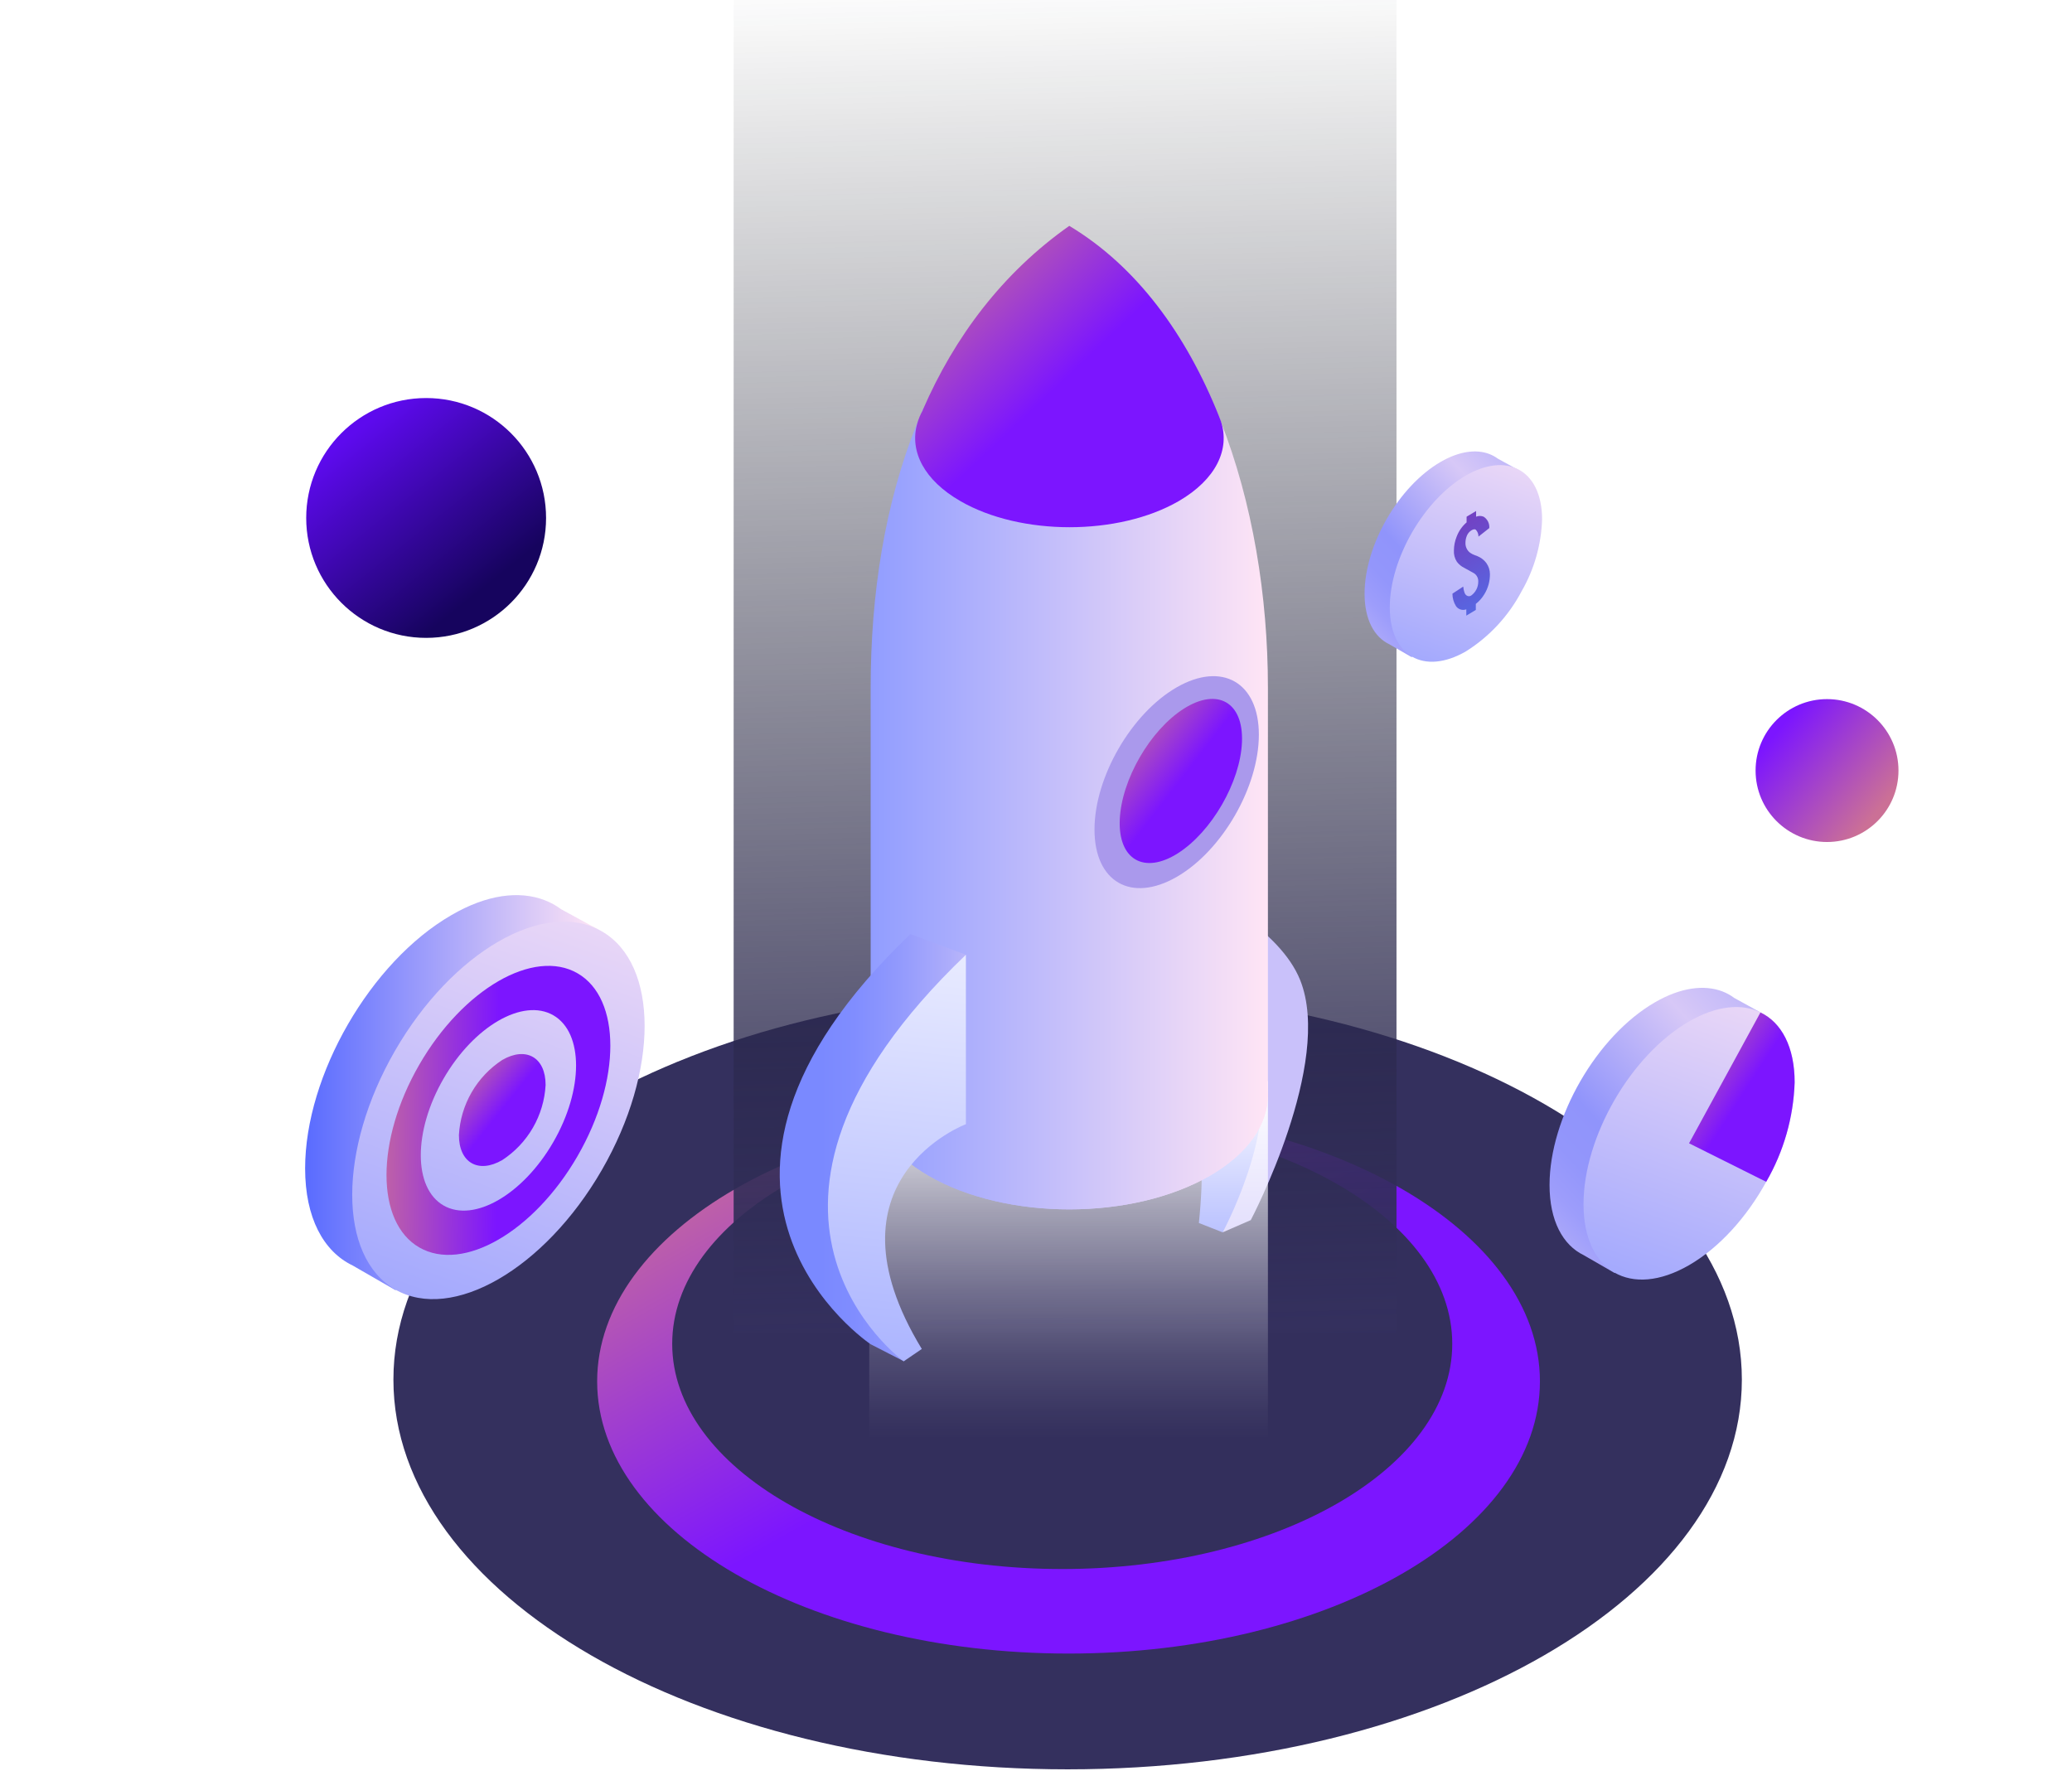
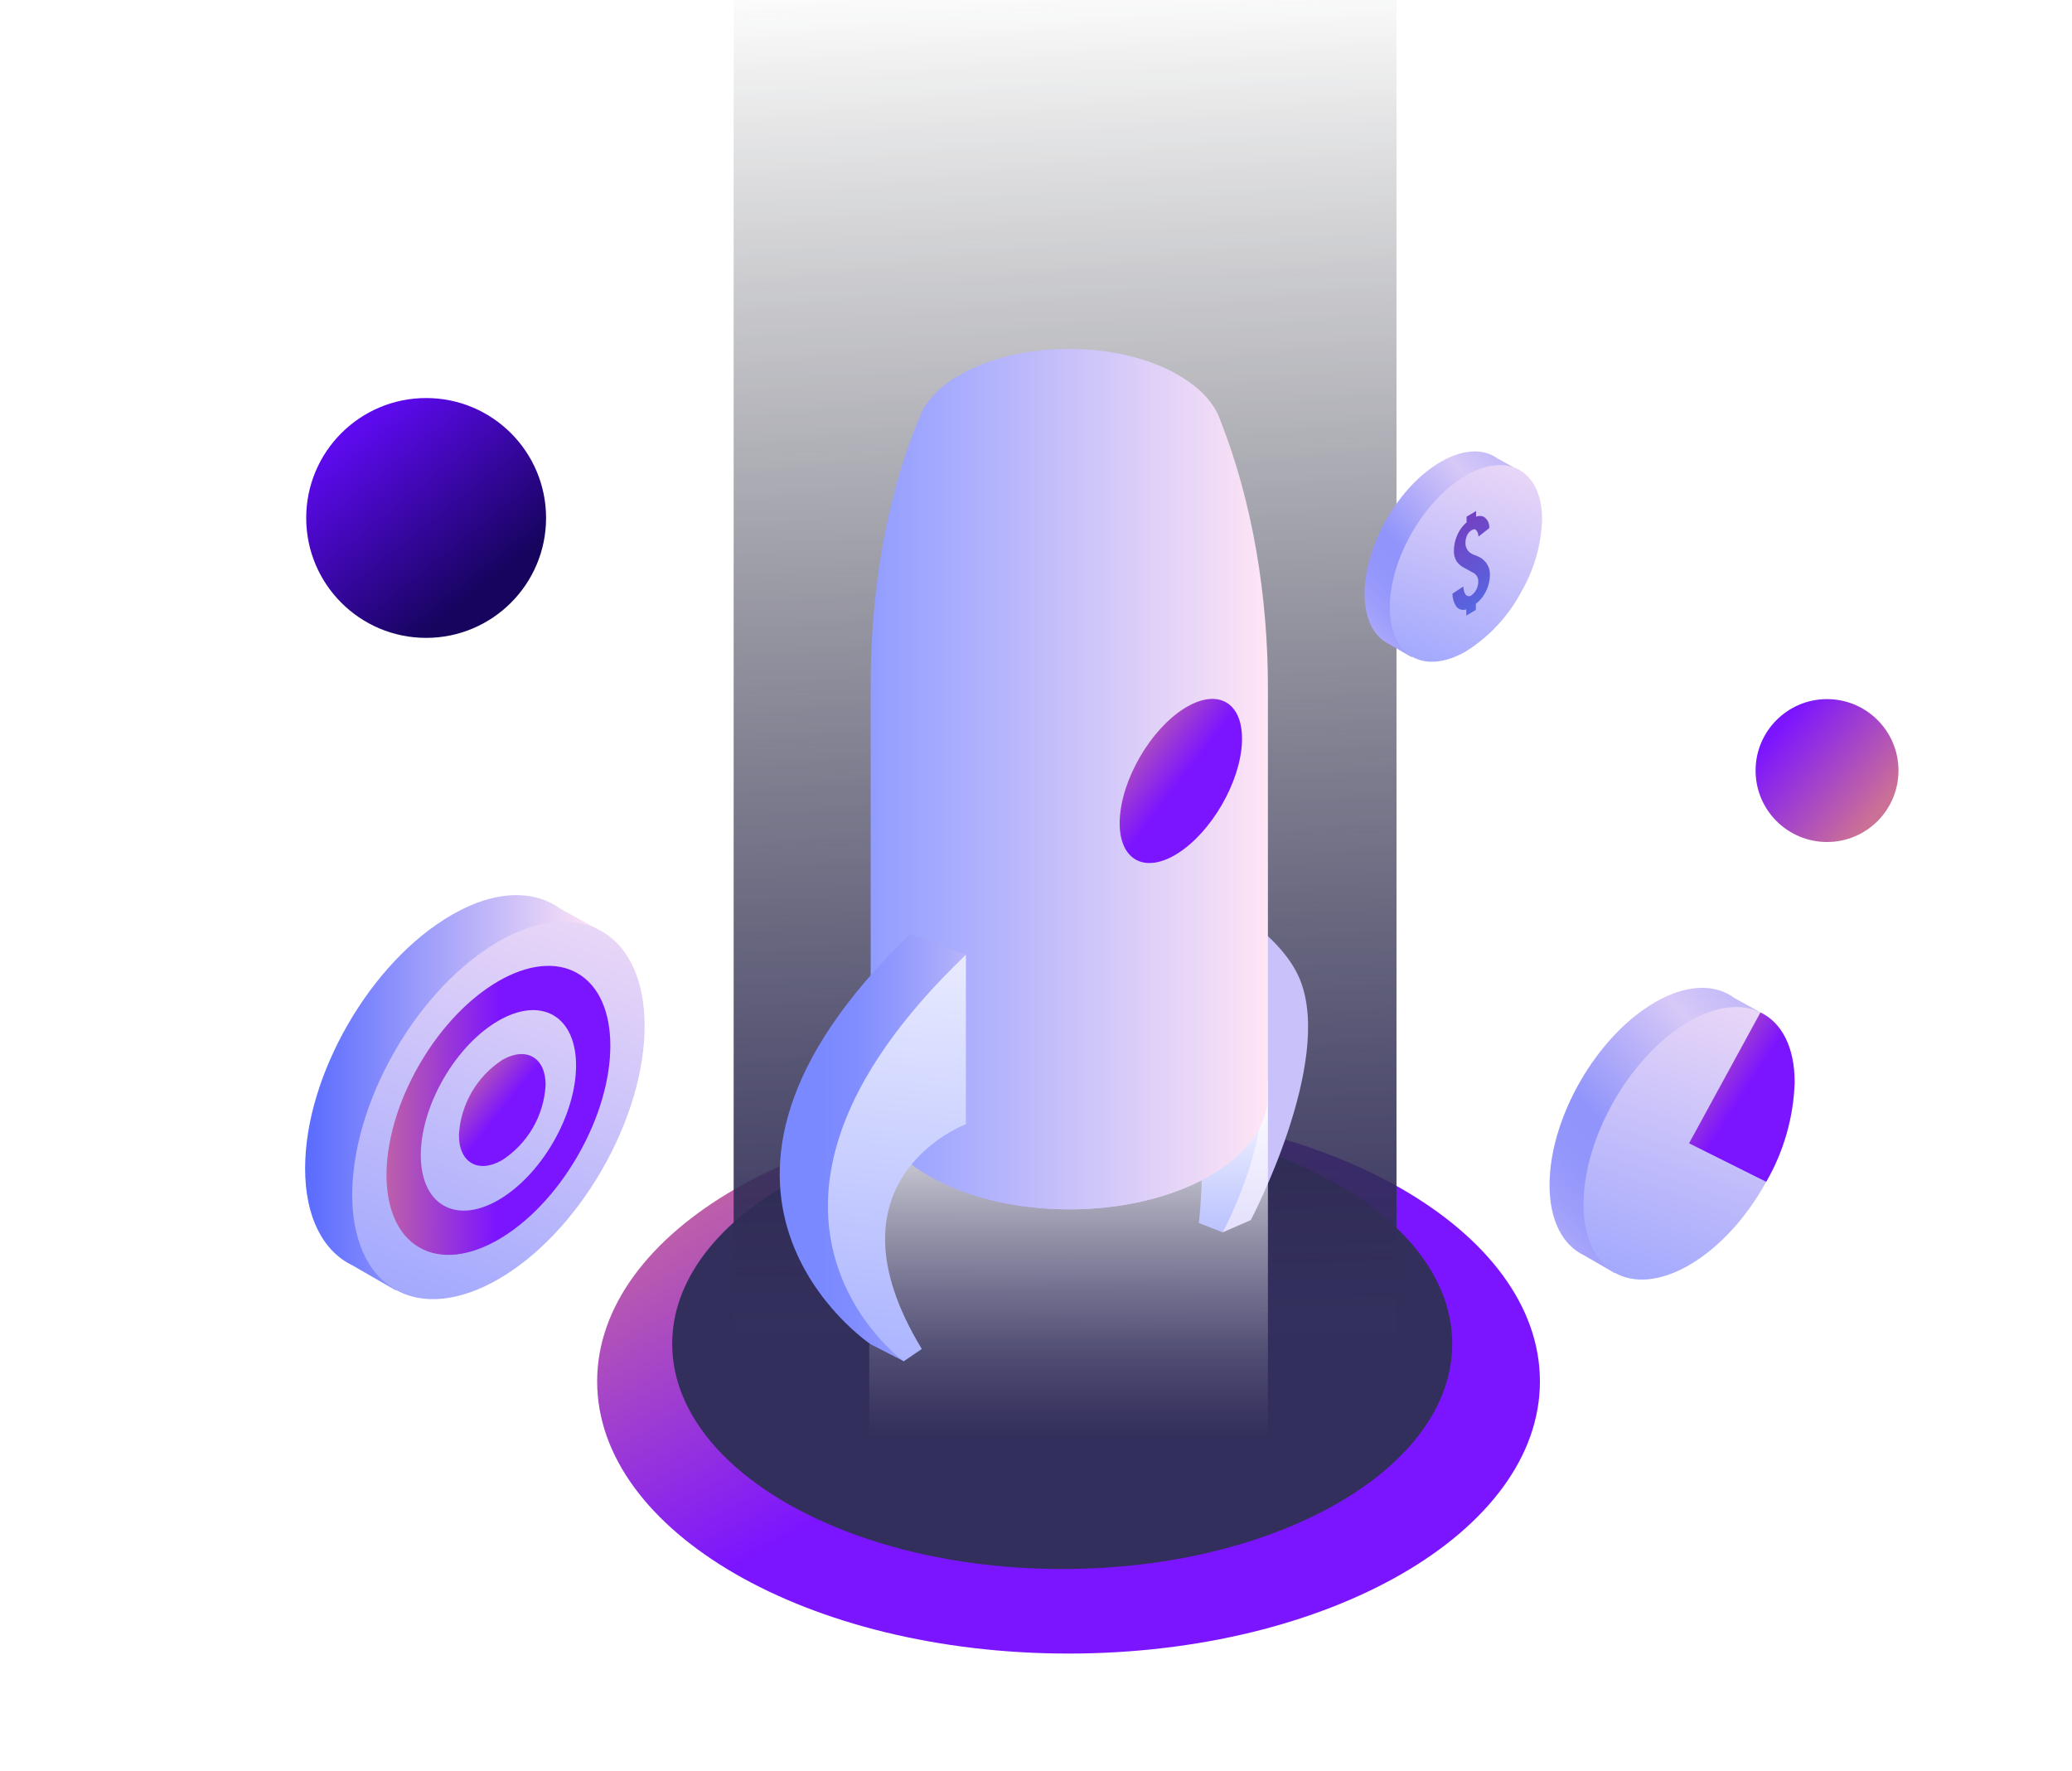
<svg xmlns="http://www.w3.org/2000/svg" width="406" height="347" viewBox="0 0 406 347" fill="none">
  <g clip-path="url(#clip0_5394_20085)">
-     <path d="M209.199 346.723C282.162 346.723 341.31 312.531 341.31 270.354C341.31 228.177 282.162 193.986 209.199 193.986C136.236 193.986 77.088 228.177 77.088 270.354C77.088 312.531 136.236 346.723 209.199 346.723Z" fill="#34305E" />
    <path d="M209.376 324.035C260.389 324.035 301.742 300.156 301.742 270.7C301.742 241.244 260.389 217.365 209.376 217.365C158.364 217.365 117.01 241.244 117.01 270.7C117.01 300.156 158.364 324.035 209.376 324.035Z" fill="url(#paint0_linear_5394_20085)" />
    <path d="M208.139 307.468C250.346 307.468 284.563 287.712 284.563 263.342C284.563 238.971 250.346 219.215 208.139 219.215C165.931 219.215 131.715 238.971 131.715 263.342C131.715 287.712 165.931 307.468 208.139 307.468Z" fill="#332F5C" />
    <path d="M273.637 0H143.756V261.212H273.637V0Z" fill="url(#paint1_radial_5394_20085)" />
    <path d="M236.435 175.245C236.435 175.245 250.772 182.079 254.763 192.057C261.296 208.368 245.086 239.093 245.086 239.093L239.579 241.49C239.579 241.49 248.721 205.815 236.435 203.407C224.149 200.998 236.435 175.245 236.435 175.245Z" fill="#C9C1FA" />
    <path d="M234.917 239.662L239.577 241.49C239.577 241.49 249.901 222.471 246.679 209.271C244.238 199.237 233.301 210.285 233.301 210.285C233.301 210.285 236.913 220.252 234.917 239.662Z" fill="#7A89FF" />
    <path d="M248.443 211.88H170.324V282.852H248.443V211.88Z" fill="url(#paint2_linear_5394_20085)" />
    <path d="M248.443 134.698V214.522C248.443 220.274 244.642 226.016 237.049 230.409C221.843 239.183 197.204 239.183 182.009 230.409C174.405 226.016 170.604 220.274 170.604 214.522V134.698C170.604 116.503 173.357 98.754 179.645 83.079C180.013 82.176 180.392 81.273 180.76 80.382C180.752 80.36 180.752 80.336 180.76 80.315C182.553 77.432 185.076 75.074 188.073 73.481C199.891 66.657 219.044 66.657 230.862 73.481C234.875 75.788 237.551 78.609 238.811 81.563C238.945 81.875 239.067 82.188 239.168 82.489C245.455 98.453 248.443 116.86 248.443 134.698Z" fill="url(#paint3_linear_5394_20085)" />
    <path d="M248.443 214.522C248.443 220.275 244.642 226.016 237.049 230.409C221.843 239.183 197.204 239.183 182.009 230.409C174.405 226.016 170.604 220.275 170.604 214.522C170.604 208.769 174.405 203.028 182.009 198.635C197.204 189.861 221.843 189.861 237.049 198.635C244.642 203.028 248.443 208.769 248.443 214.522Z" fill="url(#paint4_linear_5394_20085)" />
-     <path d="M246.669 143.973C246.669 154.241 239.456 166.728 230.56 171.845C221.663 176.962 214.461 172.837 214.461 162.569C214.461 152.301 221.674 139.815 230.56 134.698C239.445 129.581 246.669 133.706 246.669 143.973Z" fill="#AA99EC" />
    <path d="M243.358 145.445C243.035 153.249 237.416 163.004 230.805 167.207C224.194 171.41 219.088 168.456 219.411 160.63C219.734 152.803 225.364 143.059 231.976 138.868C238.587 134.676 243.682 137.619 243.358 145.445Z" fill="url(#paint5_linear_5394_20085)" />
    <path d="M178.394 183.038L189.264 187.096L184.559 220.297C184.559 220.297 156.888 233.53 177.123 266.764L170.601 263.42C170.601 263.42 125.739 233.463 178.394 183.038Z" fill="url(#paint6_linear_5394_20085)" />
    <path d="M189.265 187.096V220.297C189.265 220.297 160.39 231.1 180.625 264.345L177.08 266.764C177.08 266.764 136.61 237.488 189.265 187.096Z" fill="url(#paint7_linear_5394_20085)" />
-     <path d="M239.22 82.511C239.12 82.21 238.997 81.898 238.864 81.586C232.464 65.576 222.765 52.198 209.52 44.26C196.421 53.502 187.056 65.978 180.813 80.337C180.805 80.359 180.805 80.382 180.813 80.404C180.327 81.252 179.953 82.159 179.698 83.102C178.226 88.442 181.058 94.095 188.182 98.197C199.999 105.02 219.153 105.02 230.97 98.197C238.295 93.939 241.071 88.019 239.22 82.511Z" fill="url(#paint8_linear_5394_20085)" />
    <path d="M344.966 198.39L339.838 195.569C339.12 195.033 338.332 194.598 337.496 194.276C333.918 192.916 329.313 193.507 324.297 196.405C312.88 202.994 303.627 219.037 303.627 232.215C303.627 239.194 306.213 243.976 310.316 245.961L316.381 249.462L317.953 246.663C320.176 246.168 322.306 245.321 324.263 244.155C335.69 237.566 344.944 221.523 344.944 208.345C344.996 205.747 344.554 203.163 343.639 200.731L344.966 198.39Z" fill="url(#paint9_linear_5394_20085)" />
    <path d="M351.656 212.102C351.43 218.958 349.515 225.652 346.081 231.59C342.313 238.447 336.94 244.478 330.964 247.923C319.537 254.523 310.283 249.172 310.283 235.983C310.283 222.794 319.537 206.762 330.964 200.162C336.36 197.052 341.276 196.595 344.955 198.39C349.08 200.374 351.656 205.146 351.656 212.102Z" fill="url(#paint10_linear_5394_20085)" />
    <path d="M351.655 212.103C351.429 218.958 349.514 225.652 346.08 231.59L330.963 224.043L344.954 198.401C349.079 200.374 351.655 205.146 351.655 212.103Z" fill="url(#paint11_linear_5394_20085)" />
    <path d="M297.217 91.931L293.515 89.891C292.993 89.51 292.424 89.198 291.821 88.966C289.245 87.985 285.923 88.42 282.311 90.504C274.061 95.265 267.383 106.837 267.383 116.347C267.383 121.386 269.256 124.831 272.244 126.258L276.625 128.789L277.74 126.771C279.345 126.412 280.884 125.802 282.3 124.965C290.539 120.204 297.217 108.632 297.217 99.122C297.253 97.247 296.931 95.381 296.269 93.626L297.217 91.931Z" fill="url(#paint12_linear_5394_20085)" />
    <path d="M302.167 101.787C302.007 106.736 300.628 111.568 298.154 115.857C295.622 120.677 291.86 124.743 287.25 127.641C279 132.401 272.322 128.533 272.322 119.023C272.322 109.513 279.011 97.941 287.25 93.169C291.141 90.939 294.686 90.605 297.34 91.898C300.305 93.325 302.167 96.792 302.167 101.787Z" fill="url(#paint13_linear_5394_20085)" />
    <path d="M291.945 112.479C291.965 113.892 291.578 115.282 290.83 116.481C290.396 117.196 289.837 117.826 289.18 118.343V119.525L287.318 120.64V119.402C286.958 119.541 286.561 119.555 286.192 119.439C285.824 119.324 285.505 119.087 285.289 118.767C284.837 118.036 284.598 117.195 284.598 116.336L286.716 114.943C286.805 115.89 287.028 116.47 287.374 116.693C287.507 116.787 287.667 116.838 287.831 116.838C287.995 116.838 288.154 116.787 288.288 116.693C288.717 116.379 289.065 115.968 289.304 115.493C289.542 115.018 289.664 114.493 289.659 113.961C289.673 113.645 289.606 113.33 289.463 113.047C289.321 112.764 289.108 112.522 288.845 112.345L286.928 111.286C286.351 111.008 285.85 110.595 285.467 110.082C285.04 109.42 284.837 108.638 284.888 107.852C284.898 106.931 285.079 106.02 285.423 105.165C285.829 104.084 286.499 103.122 287.374 102.367V101.252L289.236 100.137V101.252C289.707 101.059 290.236 101.059 290.707 101.252C291.078 101.488 291.377 101.819 291.574 102.212C291.77 102.605 291.856 103.044 291.822 103.482L289.704 105.154C289.708 104.659 289.524 104.182 289.191 103.816C289.001 103.66 288.723 103.694 288.332 103.917C287.909 104.175 287.583 104.567 287.407 105.031C287.235 105.472 287.148 105.941 287.151 106.414C287.141 106.772 287.215 107.128 287.366 107.453C287.516 107.777 287.741 108.063 288.02 108.287C288.312 108.502 288.636 108.671 288.979 108.789C289.334 108.905 289.678 109.054 290.005 109.234C290.495 109.514 290.92 109.894 291.253 110.349C291.698 110.971 291.94 111.715 291.945 112.479Z" fill="url(#paint14_linear_5394_20085)" />
    <path d="M117.069 182.057L109.956 178.177C108.959 177.441 107.868 176.841 106.712 176.393C101.751 174.498 95.385 175.278 88.439 179.336C72.619 188.467 59.787 210.686 59.787 228.959C59.787 238.625 63.377 245.247 69.107 247.99L77.513 252.839L79.687 248.971C82.771 248.284 85.725 247.109 88.439 245.492C104.259 236.362 117.091 214.142 117.091 195.87C117.157 192.271 116.54 188.692 115.274 185.323L117.069 182.057Z" fill="url(#paint15_linear_5394_20085)" />
    <path d="M117.92 229.286C129.107 209.908 129.108 188.963 117.921 182.504C106.733 176.045 88.595 186.518 77.407 205.896C66.22 225.273 66.219 246.218 77.406 252.677C88.594 259.136 106.732 248.663 117.92 229.286Z" fill="url(#paint16_linear_5394_20085)" />
    <path d="M113.17 226.543C121.735 211.709 121.735 195.675 113.172 190.731C104.608 185.786 90.723 193.804 82.158 208.638C73.593 223.473 73.593 239.507 82.156 244.451C90.72 249.395 104.605 241.378 113.17 226.543Z" fill="url(#paint17_linear_5394_20085)" />
    <path d="M108.42 223.801C114.362 213.509 114.363 202.386 108.423 198.957C102.483 195.527 92.85 201.09 86.909 211.381C80.967 221.672 80.966 232.795 86.906 236.225C92.846 239.654 102.478 234.092 108.42 223.801Z" fill="url(#paint18_linear_5394_20085)" />
    <path d="M98.415 227.331C93.733 230.04 89.92 227.844 89.92 222.426C90.083 219.478 90.936 216.611 92.412 214.054C93.888 211.498 95.944 209.324 98.415 207.71C103.098 205.012 106.91 207.208 106.91 212.615C106.75 215.563 105.898 218.432 104.422 220.989C102.946 223.545 100.888 225.718 98.415 227.331Z" fill="url(#paint19_linear_5394_20085)" />
    <g filter="url(#filter0_d_5394_20085)">
      <circle cx="84.5" cy="97.5" r="23.5" fill="url(#paint20_linear_5394_20085)" />
    </g>
    <g filter="url(#filter1_d_5394_20085)">
      <circle cx="352" cy="145" r="14" fill="url(#paint21_linear_5394_20085)" />
    </g>
  </g>
  <defs>
    <filter id="filter0_d_5394_20085" x="0" y="18" width="167" height="167" filterUnits="userSpaceOnUse" color-interpolation-filters="sRGB">
      <feFlood flood-opacity="0" result="BackgroundImageFix" />
      <feColorMatrix in="SourceAlpha" type="matrix" values="0 0 0 0 0 0 0 0 0 0 0 0 0 0 0 0 0 0 127 0" result="hardAlpha" />
      <feOffset dx="-1" dy="4" />
      <feGaussianBlur stdDeviation="30" />
      <feComposite in2="hardAlpha" operator="out" />
      <feColorMatrix type="matrix" values="0 0 0 0 0.357 0 0 0 0 0.035 0 0 0 0 0.918 0 0 0 1 0" />
      <feBlend mode="normal" in2="BackgroundImageFix" result="effect1_dropShadow_5394_20085" />
      <feBlend mode="normal" in="SourceGraphic" in2="effect1_dropShadow_5394_20085" result="shape" />
    </filter>
    <filter id="filter1_d_5394_20085" x="310" y="103" width="96" height="96" filterUnits="userSpaceOnUse" color-interpolation-filters="sRGB">
      <feFlood flood-opacity="0" result="BackgroundImageFix" />
      <feColorMatrix in="SourceAlpha" type="matrix" values="0 0 0 0 0 0 0 0 0 0 0 0 0 0 0 0 0 0 127 0" result="hardAlpha" />
      <feOffset dx="6" dy="6" />
      <feGaussianBlur stdDeviation="17" />
      <feComposite in2="hardAlpha" operator="out" />
      <feColorMatrix type="matrix" values="0 0 0 0 0.78 0 0 0 0 0.325 0 0 0 0 0.708 0 0 0 0.57 0" />
      <feBlend mode="normal" in2="BackgroundImageFix" result="effect1_dropShadow_5394_20085" />
      <feBlend mode="normal" in="SourceGraphic" in2="effect1_dropShadow_5394_20085" result="shape" />
    </filter>
    <linearGradient id="paint0_linear_5394_20085" x1="222.339" y1="262.946" x2="184.229" y2="194.851" gradientUnits="userSpaceOnUse">
      <stop stop-color="#7C15FF" />
      <stop offset="1" stop-color="#CB7096" />
    </linearGradient>
    <radialGradient id="paint1_radial_5394_20085" cx="0" cy="0" r="1" gradientUnits="userSpaceOnUse" gradientTransform="translate(206.672 261.388) rotate(-90.797) scale(267.33 9.94423e+08)">
      <stop stop-color="#34305E" />
      <stop offset="1" stop-color="#0E1118" stop-opacity="0" />
    </radialGradient>
    <linearGradient id="paint2_linear_5394_20085" x1="209.378" y1="212.014" x2="209.378" y2="282.607" gradientUnits="userSpaceOnUse">
      <stop stop-color="white" />
      <stop offset="0.12" stop-color="white" stop-opacity="0.85" />
      <stop offset="0.36" stop-color="white" stop-opacity="0.55" />
      <stop offset="0.58" stop-color="white" stop-opacity="0.31" />
      <stop offset="0.76" stop-color="white" stop-opacity="0.14" />
      <stop offset="0.91" stop-color="white" stop-opacity="0.04" />
      <stop offset="0.99" stop-color="white" stop-opacity="0" />
    </linearGradient>
    <linearGradient id="paint3_linear_5394_20085" x1="170.604" y1="152.691" x2="248.443" y2="152.691" gradientUnits="userSpaceOnUse">
      <stop stop-color="#919DFF" />
      <stop offset="1" stop-color="#FFE5F5" />
    </linearGradient>
    <linearGradient id="paint4_linear_5394_20085" x1="170.604" y1="214.522" x2="248.443" y2="214.522" gradientUnits="userSpaceOnUse">
      <stop stop-color="#919DFF" />
      <stop offset="1" stop-color="#FFE5F5" />
    </linearGradient>
    <linearGradient id="paint5_linear_5394_20085" x1="233.067" y1="150.702" x2="220.037" y2="140.68" gradientUnits="userSpaceOnUse">
      <stop stop-color="#7C15FF" />
      <stop offset="1" stop-color="#CB7096" />
    </linearGradient>
    <linearGradient id="paint6_linear_5394_20085" x1="160.824" y1="224.89" x2="197.302" y2="224.89" gradientUnits="userSpaceOnUse">
      <stop stop-color="#7A89FF" />
      <stop offset="0.18" stop-color="#808DFF" />
      <stop offset="0.41" stop-color="#9199FD" />
      <stop offset="0.68" stop-color="#ACACFB" />
      <stop offset="0.97" stop-color="#D3C7F8" />
      <stop offset="1" stop-color="#D7CAF8" />
    </linearGradient>
    <linearGradient id="paint7_linear_5394_20085" x1="171.505" y1="267.534" x2="183.278" y2="156.382" gradientUnits="userSpaceOnUse">
      <stop stop-color="#ABB4FF" />
      <stop offset="1" stop-color="white" />
    </linearGradient>
    <linearGradient id="paint8_linear_5394_20085" x1="213.79" y1="69.495" x2="189.074" y2="43.388" gradientUnits="userSpaceOnUse">
      <stop stop-color="#7C15FF" />
      <stop offset="1" stop-color="#CB7096" />
    </linearGradient>
    <linearGradient id="paint9_linear_5394_20085" x1="302.958" y1="240.219" x2="348.991" y2="197.197" gradientUnits="userSpaceOnUse">
      <stop stop-color="#ABA8FA" />
      <stop offset="0.09" stop-color="#9D9DFB" />
      <stop offset="0.2" stop-color="#9396FB" />
      <stop offset="0.34" stop-color="#9094FB" />
      <stop offset="0.76" stop-color="#D7C8F7" />
      <stop offset="1" stop-color="#BAB3F9" />
    </linearGradient>
    <linearGradient id="paint10_linear_5394_20085" x1="316.025" y1="266.184" x2="346.973" y2="178.924" gradientUnits="userSpaceOnUse">
      <stop stop-color="#919DFF" />
      <stop offset="1" stop-color="#FFE5F5" />
    </linearGradient>
    <linearGradient id="paint11_linear_5394_20085" x1="342.761" y1="212.583" x2="330.101" y2="204.44" gradientUnits="userSpaceOnUse">
      <stop stop-color="#7C15FF" />
      <stop offset="1" stop-color="#CB7096" />
    </linearGradient>
    <linearGradient id="paint12_linear_5394_20085" x1="266.903" y1="122.111" x2="300.115" y2="91.062" gradientUnits="userSpaceOnUse">
      <stop stop-color="#ABA8FA" />
      <stop offset="0.09" stop-color="#9D9DFB" />
      <stop offset="0.2" stop-color="#9396FB" />
      <stop offset="0.34" stop-color="#9094FB" />
      <stop offset="0.76" stop-color="#D7C8F7" />
      <stop offset="1" stop-color="#BAB3F9" />
    </linearGradient>
    <linearGradient id="paint13_linear_5394_20085" x1="276.458" y1="140.807" x2="298.789" y2="77.851" gradientUnits="userSpaceOnUse">
      <stop stop-color="#919DFF" />
      <stop offset="1" stop-color="#FFE5F5" />
    </linearGradient>
    <linearGradient id="paint14_linear_5394_20085" x1="278.678" y1="95.466" x2="301.265" y2="130.094" gradientUnits="userSpaceOnUse">
      <stop stop-color="#832AB0" />
      <stop offset="1" stop-color="#3D8BFF" />
    </linearGradient>
    <linearGradient id="paint15_linear_5394_20085" x1="59.765" y1="214.098" x2="117.069" y2="214.098" gradientUnits="userSpaceOnUse">
      <stop stop-color="#596BFF" />
      <stop offset="1" stop-color="#FFE5F5" />
    </linearGradient>
    <linearGradient id="paint16_linear_5394_20085" x1="76.949" y1="275.978" x2="119.827" y2="155.094" gradientUnits="userSpaceOnUse">
      <stop stop-color="#919DFF" />
      <stop offset="1" stop-color="#FFE5F5" />
    </linearGradient>
    <linearGradient id="paint17_linear_5394_20085" x1="97.586" y1="212.52" x2="71.391" y2="212.167" gradientUnits="userSpaceOnUse">
      <stop stop-color="#7C15FF" />
      <stop offset="1" stop-color="#CB7096" />
    </linearGradient>
    <linearGradient id="paint18_linear_5394_20085" x1="76.95" y1="275.979" x2="119.828" y2="155.094" gradientUnits="userSpaceOnUse">
      <stop stop-color="#919DFF" />
      <stop offset="1" stop-color="#FFE5F5" />
    </linearGradient>
    <linearGradient id="paint19_linear_5394_20085" x1="99.607" y1="215.929" x2="90.639" y2="208.762" gradientUnits="userSpaceOnUse">
      <stop stop-color="#7C15FF" />
      <stop offset="1" stop-color="#CB7096" />
    </linearGradient>
    <linearGradient id="paint20_linear_5394_20085" x1="69.658" y1="81.421" x2="94.395" y2="112.342" gradientUnits="userSpaceOnUse">
      <stop stop-color="#5D0AEE" />
      <stop offset="1" stop-color="#16045E" />
    </linearGradient>
    <linearGradient id="paint21_linear_5394_20085" x1="341.309" y1="138.382" x2="360.655" y2="154.418" gradientUnits="userSpaceOnUse">
      <stop stop-color="#7C15FF" />
      <stop offset="1" stop-color="#CB7096" />
    </linearGradient>
    <clipPath id="clip0_5394_20085">
      <rect width="406" height="347" fill="white" />
    </clipPath>
  </defs>
</svg>